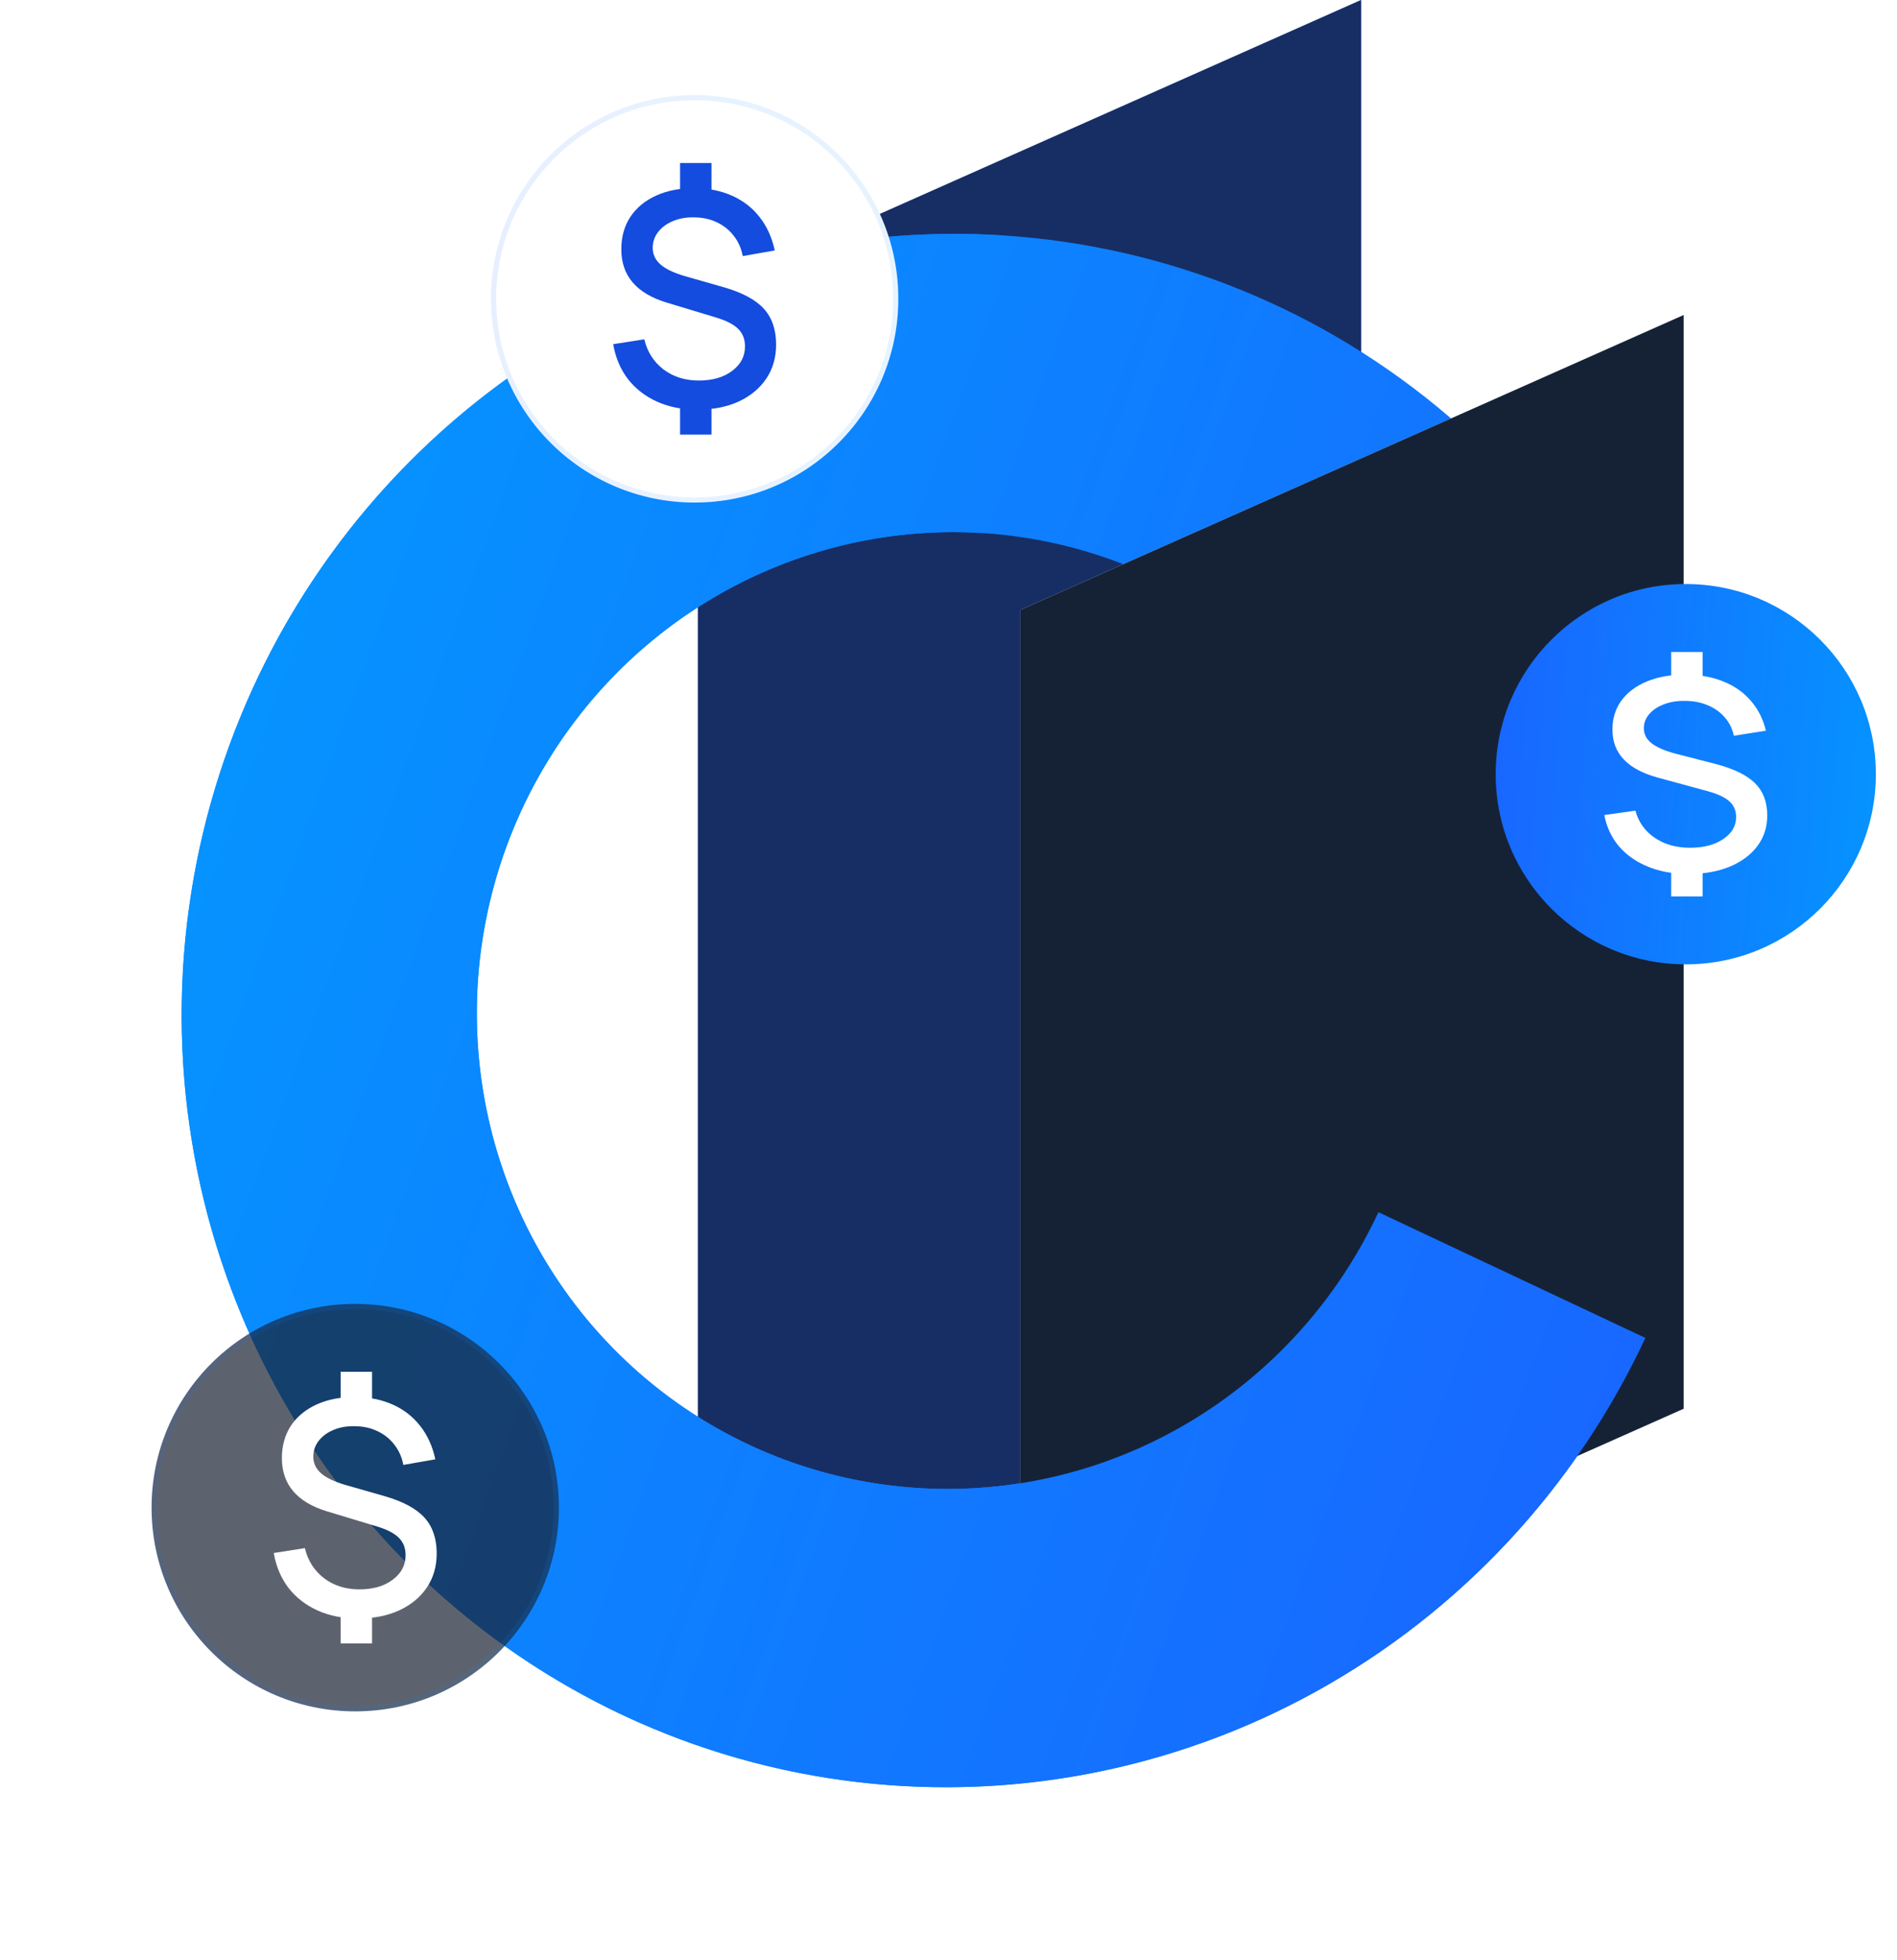
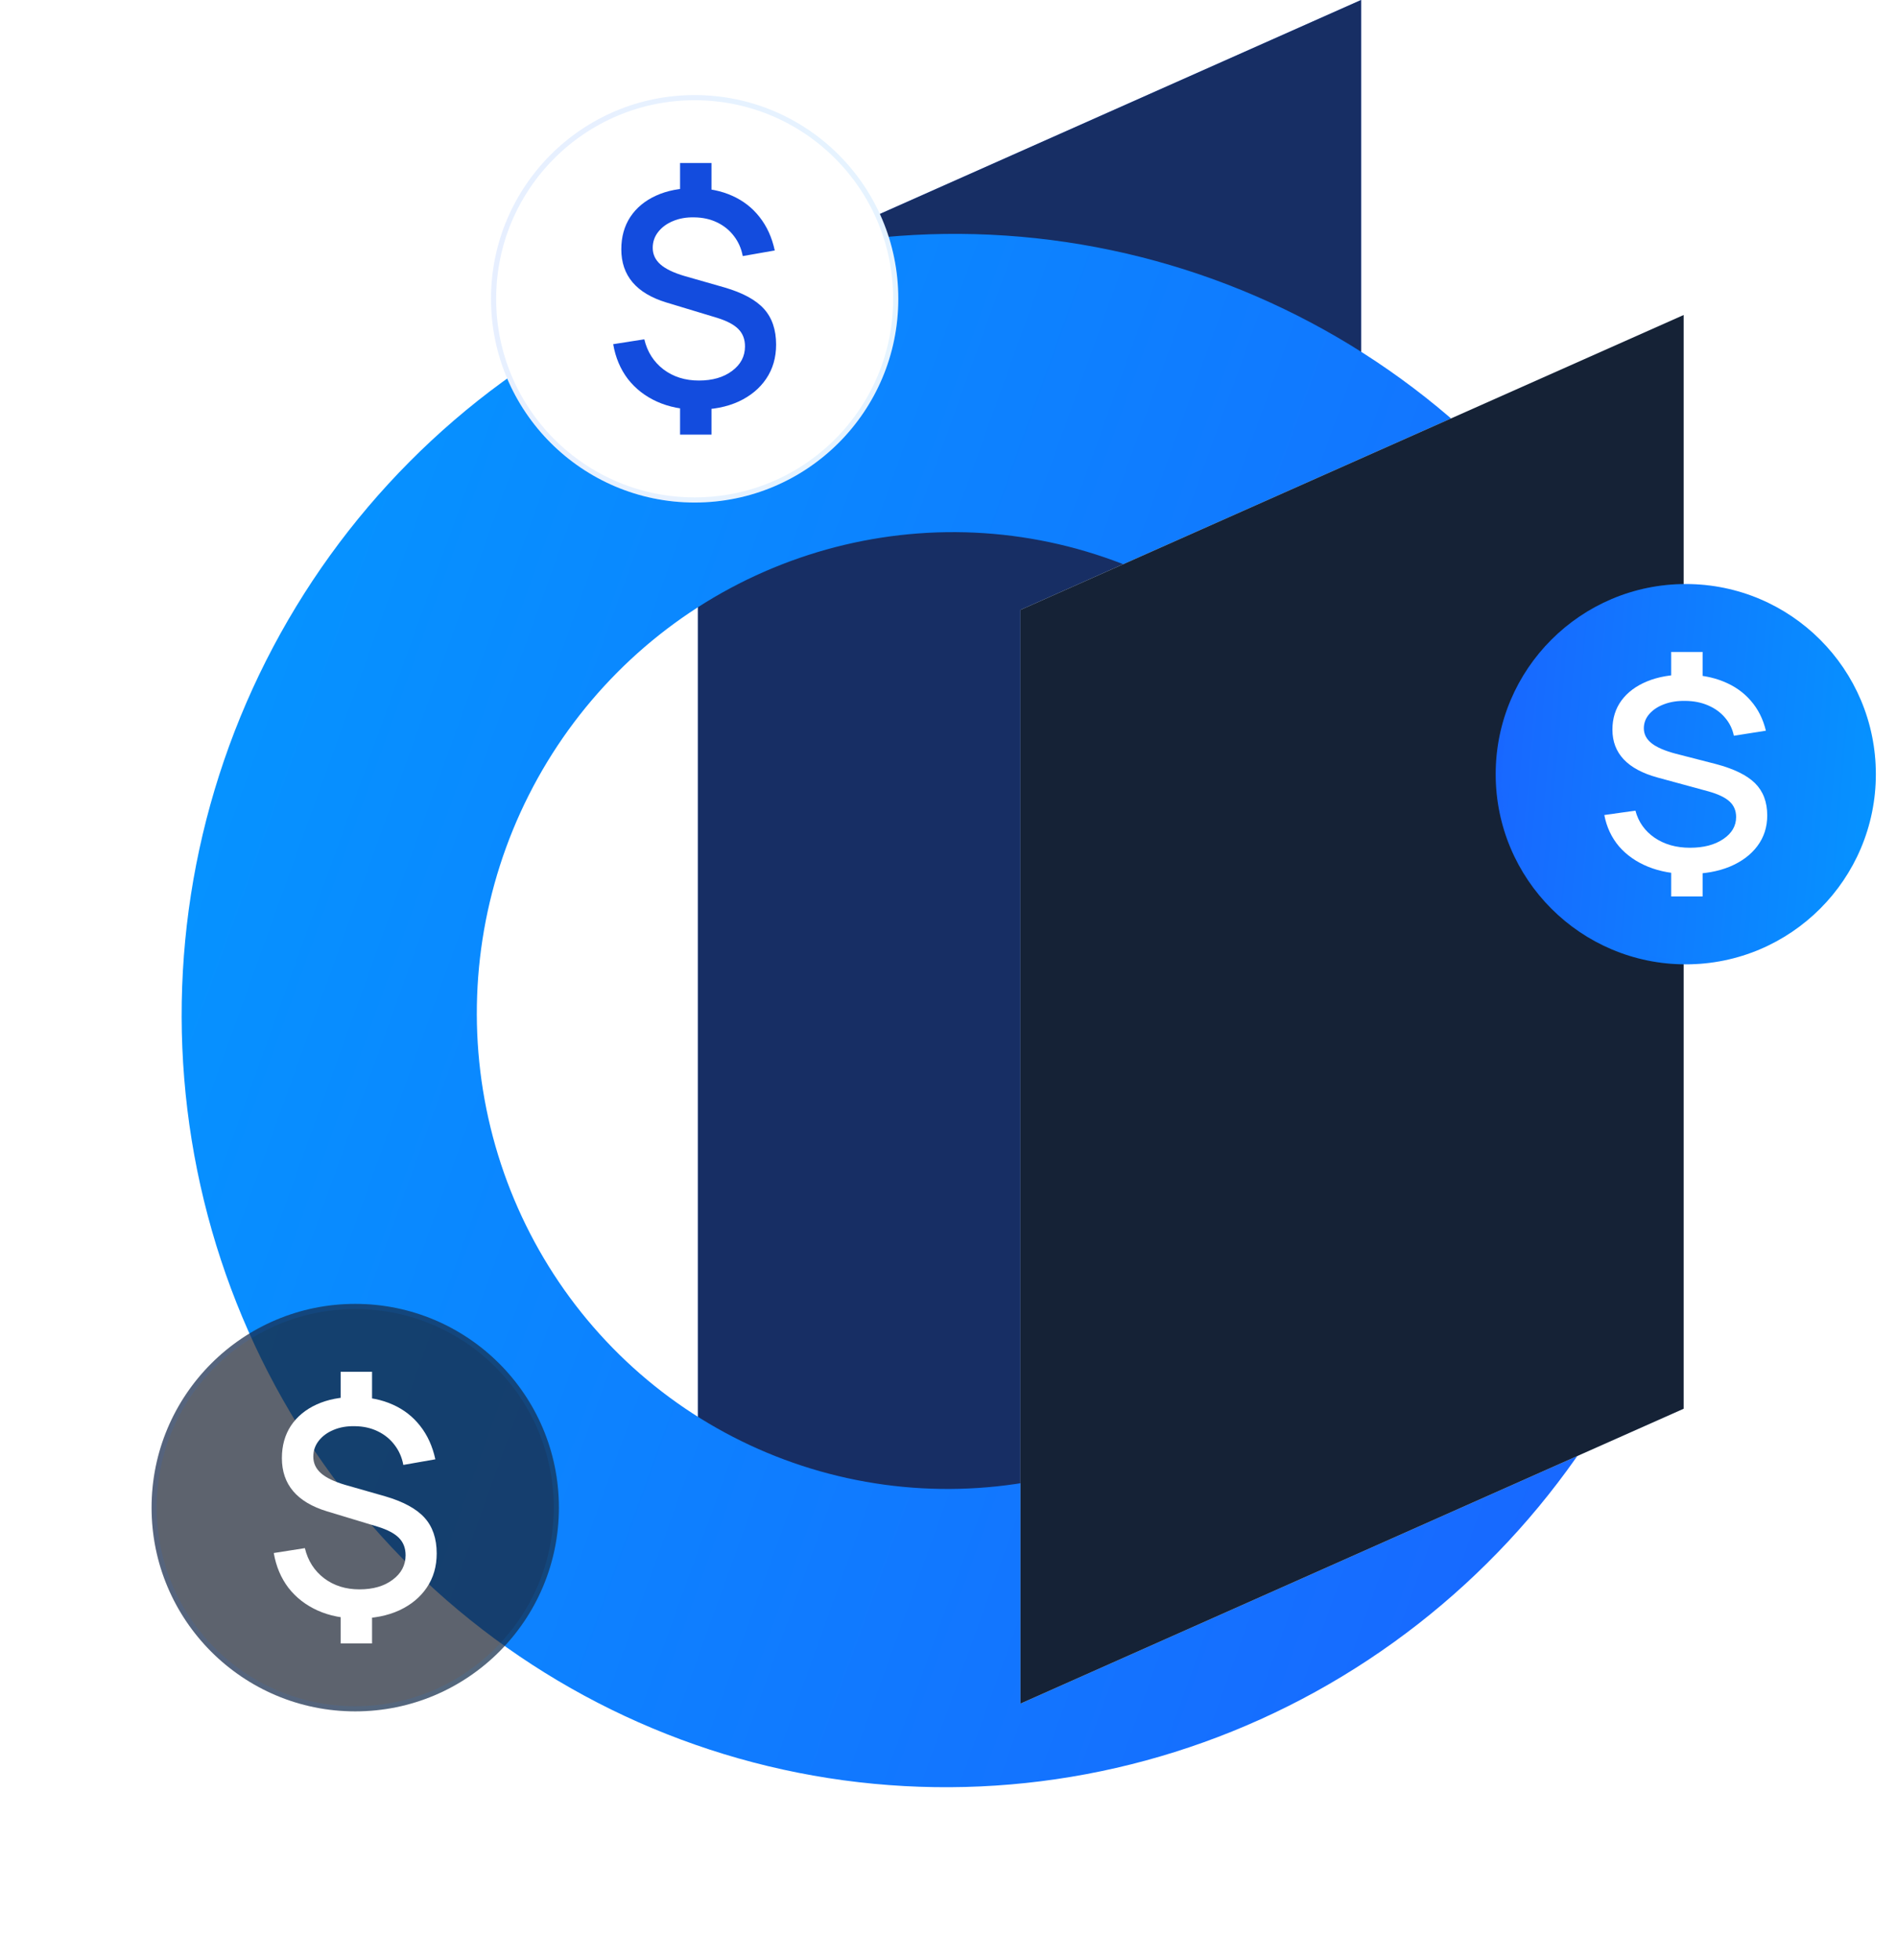
<svg xmlns="http://www.w3.org/2000/svg" width="152" height="157" viewBox="0 0 152 157" fill="none">
  <path d="M28.464 85.996L81.6 62.38V112.831L28.464 136.448V85.996Z" fill="white" />
  <path d="M55.921 23.616L109.058 -0V113.446L55.921 137.062V23.616Z" fill="#134CDE" />
  <path d="M55.921 23.616L109.058 -0V113.446L55.921 137.062V23.616Z" fill="#192131" fill-opacity="0.7" />
  <path d="M131.837 107.161C126.229 119.197 116.967 129.128 105.405 135.503C93.843 141.877 80.588 144.361 67.575 142.591C54.562 140.821 42.476 134.891 33.081 125.666C23.687 116.441 17.477 104.405 15.36 91.319C13.242 78.232 15.328 64.78 21.313 52.929C27.298 41.078 36.867 31.449 48.623 25.45C60.378 19.451 73.703 17.395 86.651 19.585C99.598 21.774 111.489 28.093 120.585 37.618L103.518 54.255C97.915 48.387 90.59 44.495 82.615 43.146C74.639 41.798 66.431 43.064 59.19 46.759C51.949 50.455 46.055 56.386 42.368 63.686C38.682 70.986 37.397 79.272 38.701 87.333C40.005 95.394 43.83 102.808 49.617 108.49C55.404 114.172 62.849 117.825 70.865 118.916C78.88 120.006 87.045 118.476 94.167 114.549C101.289 110.623 106.994 104.505 110.448 97.091L131.837 107.161Z" fill="url(#paint0_linear_200_4284)" />
  <path d="M81.767 48.848L134.904 25.231V112.833L81.767 136.45V48.848Z" fill="#E9F3FF" />
  <path d="M81.767 48.848L134.904 25.231V112.833L81.767 136.45V48.848Z" fill="#152236" />
  <g filter="url(#filter0_i_200_4284)" data-figma-bg-blur-radius="3.96856">
    <ellipse cx="135.075" cy="62.008" rx="15.23" ry="15.23" transform="rotate(-180 135.075 62.008)" fill="url(#paint1_linear_200_4284)" />
    <path d="M135.074 77.032C126.777 77.032 120.051 70.305 120.051 62.008C120.051 53.711 126.777 46.984 135.074 46.984C143.372 46.984 150.099 53.711 150.099 62.008C150.099 70.305 143.372 77.032 135.074 77.032Z" stroke="url(#paint2_linear_200_4284)" stroke-opacity="0.1" stroke-width="0.413" />
  </g>
  <path d="M133.907 71.799V69.306H136.424V71.799H133.907ZM133.907 54.721V52.218H136.424V54.721H133.907ZM135.292 69.999C134.088 69.999 133.012 69.807 132.064 69.424C131.117 69.04 130.338 68.497 129.728 67.794C129.126 67.083 128.733 66.245 128.548 65.279L131.041 64.928C131.282 65.837 131.795 66.561 132.582 67.101C133.369 67.634 134.312 67.9 135.412 67.9C136.504 67.9 137.391 67.669 138.074 67.208C138.764 66.746 139.109 66.156 139.109 65.439C139.109 64.928 138.933 64.512 138.58 64.193C138.234 63.873 137.668 63.603 136.882 63.383L132.811 62.275C130.402 61.614 129.198 60.336 129.198 58.44C129.198 57.545 129.439 56.767 129.921 56.106C130.41 55.446 131.097 54.934 131.98 54.572C132.863 54.21 133.895 54.029 135.075 54.029C136.207 54.043 137.211 54.228 138.086 54.583C138.969 54.938 139.7 55.449 140.278 56.117C140.864 56.785 141.269 57.587 141.494 58.525L138.929 58.93C138.816 58.383 138.58 57.9 138.218 57.481C137.865 57.062 137.415 56.735 136.869 56.501C136.332 56.266 135.725 56.145 135.051 56.138C134.417 56.124 133.847 56.213 133.341 56.405C132.843 56.589 132.446 56.852 132.149 57.193C131.86 57.527 131.715 57.907 131.715 58.333C131.715 58.802 131.92 59.2 132.329 59.526C132.739 59.853 133.385 60.133 134.268 60.368L137.46 61.188C138.921 61.572 139.977 62.087 140.627 62.733C141.277 63.379 141.602 64.239 141.602 65.311C141.602 66.249 141.337 67.069 140.807 67.772C140.286 68.468 139.551 69.015 138.604 69.413C137.656 69.804 136.552 69.999 135.292 69.999Z" fill="white" />
-   <path d="M131.837 107.161C127.055 117.424 119.599 126.192 110.273 132.518C100.946 138.845 90.103 142.492 78.909 143.067C67.716 143.641 56.597 141.121 46.751 135.777C36.904 130.434 28.703 122.47 23.03 112.743C17.358 103.017 14.429 91.896 14.559 80.578C14.689 69.261 17.873 58.176 23.768 48.517C29.664 38.858 38.047 30.991 48.015 25.764C57.983 20.537 69.158 18.148 80.336 18.854L78.725 42.696C71.839 42.261 64.956 43.733 58.816 46.953C52.676 50.173 47.512 55.018 43.881 60.968C40.249 66.918 38.288 73.746 38.208 80.717C38.128 87.688 39.932 94.539 43.426 100.53C46.92 106.521 51.972 111.427 58.037 114.718C64.102 118.01 70.951 119.562 77.846 119.208C84.741 118.855 91.421 116.608 97.165 112.711C102.91 108.814 107.503 103.413 110.448 97.091L131.837 107.161Z" fill="url(#paint3_linear_200_4284)" />
  <g filter="url(#filter1_i_200_4284)" data-figma-bg-blur-radius="15.8742">
    <ellipse cx="28.464" cy="120.753" rx="16.318" ry="16.318" transform="rotate(-180 28.464 120.753)" fill="#192131" fill-opacity="0.7" />
    <path d="M28.463 136.865C19.565 136.865 12.352 129.651 12.352 120.753C12.352 111.855 19.565 104.642 28.463 104.642C37.361 104.642 44.575 111.855 44.576 120.753C44.576 129.651 37.362 136.865 28.463 136.865Z" stroke="url(#paint4_linear_200_4284)" stroke-opacity="0.1" stroke-width="0.413" />
  </g>
  <path d="M27.295 131.632V128.862H29.812V131.632H27.295ZM27.295 112.657V109.875H29.812V112.657H27.295ZM28.68 129.632C27.476 129.632 26.4 129.419 25.453 128.993C24.505 128.567 23.727 127.963 23.116 127.182C22.514 126.392 22.121 125.461 21.936 124.388L24.429 123.997C24.67 125.007 25.184 125.812 25.971 126.412C26.757 127.004 27.701 127.3 28.801 127.3C29.893 127.3 30.78 127.043 31.462 126.53C32.153 126.017 32.498 125.362 32.498 124.565C32.498 123.997 32.321 123.536 31.968 123.18C31.623 122.825 31.057 122.525 30.27 122.281L26.2 121.05C23.791 120.316 22.587 118.895 22.587 116.788C22.587 115.794 22.828 114.93 23.309 114.196C23.799 113.462 24.485 112.894 25.369 112.491C26.252 112.089 27.283 111.887 28.463 111.887C29.596 111.903 30.599 112.108 31.474 112.503C32.357 112.898 33.088 113.466 33.666 114.208C34.252 114.949 34.657 115.841 34.882 116.883L32.317 117.333C32.205 116.725 31.968 116.188 31.607 115.723C31.253 115.257 30.804 114.894 30.258 114.634C29.72 114.373 29.114 114.239 28.439 114.231C27.805 114.215 27.235 114.314 26.729 114.527C26.232 114.732 25.834 115.024 25.537 115.403C25.248 115.774 25.104 116.196 25.104 116.67C25.104 117.191 25.308 117.633 25.718 117.996C26.127 118.359 26.773 118.67 27.657 118.931L30.848 119.842C32.309 120.268 33.365 120.841 34.015 121.559C34.666 122.277 34.991 123.232 34.991 124.423C34.991 125.465 34.726 126.377 34.196 127.158C33.674 127.931 32.939 128.539 31.992 128.981C31.045 129.415 29.941 129.632 28.68 129.632Z" fill="white" />
  <g data-figma-bg-blur-radius="3.96856">
    <ellipse cx="55.66" cy="23.933" rx="16.318" ry="16.318" transform="rotate(-180 55.66 23.933)" fill="white" />
    <path d="M55.66 40.045C46.762 40.045 39.549 32.831 39.549 23.933C39.549 15.035 46.762 7.821 55.66 7.821C64.558 7.821 71.772 15.034 71.772 23.933C71.772 32.831 64.558 40.045 55.66 40.045Z" stroke="url(#paint5_linear_200_4284)" stroke-opacity="0.1" stroke-width="0.413" />
  </g>
  <path d="M54.492 34.811V32.041H57.009V34.811H54.492ZM54.492 15.835V13.054H57.009V15.835H54.492ZM55.877 32.811C54.672 32.811 53.597 32.597 52.649 32.171C51.702 31.745 50.923 31.142 50.313 30.36C49.711 29.571 49.318 28.64 49.133 27.567L51.626 27.176C51.867 28.186 52.38 28.991 53.167 29.591C53.954 30.183 54.897 30.479 55.997 30.479C57.089 30.479 57.976 30.222 58.659 29.709C59.349 29.196 59.694 28.541 59.694 27.744C59.694 27.176 59.518 26.714 59.164 26.359C58.819 26.004 58.253 25.704 57.467 25.459L53.396 24.228C50.987 23.494 49.783 22.074 49.783 19.967C49.783 18.973 50.024 18.108 50.506 17.374C50.995 16.64 51.682 16.072 52.565 15.67C53.448 15.267 54.48 15.066 55.66 15.066C56.792 15.082 57.796 15.287 58.671 15.682C59.554 16.076 60.285 16.644 60.863 17.386C61.449 18.128 61.854 19.02 62.079 20.061L59.514 20.511C59.401 19.904 59.164 19.367 58.803 18.901C58.45 18.436 58 18.073 57.454 17.812C56.916 17.552 56.31 17.418 55.636 17.41C55.002 17.394 54.432 17.493 53.926 17.706C53.428 17.911 53.031 18.203 52.734 18.582C52.445 18.953 52.3 19.375 52.3 19.849C52.3 20.369 52.505 20.811 52.914 21.174C53.324 21.537 53.97 21.849 54.853 22.109L58.044 23.021C59.506 23.447 60.562 24.019 61.212 24.737C61.862 25.456 62.187 26.41 62.187 27.602C62.187 28.644 61.922 29.555 61.392 30.337C60.871 31.11 60.136 31.718 59.189 32.16C58.241 32.594 57.137 32.811 55.877 32.811Z" fill="#134CDE" />
  <defs>
    <filter id="filter0_i_200_4284" x="115.876" y="42.81" width="38.398" height="38.397" filterUnits="userSpaceOnUse" color-interpolation-filters="sRGB">
      <feFlood flood-opacity="0" result="BackgroundImageFix" />
      <feBlend mode="normal" in="SourceGraphic" in2="BackgroundImageFix" result="shape" />
      <feColorMatrix in="SourceAlpha" type="matrix" values="0 0 0 0 0 0 0 0 0 0 0 0 0 0 0 0 0 0 127 0" result="hardAlpha" />
      <feOffset />
      <feGaussianBlur stdDeviation="3.81" />
      <feComposite in2="hardAlpha" operator="arithmetic" k2="-1" k3="1" />
      <feColorMatrix type="matrix" values="0 0 0 0 0.059 0 0 0 0 0.49 0 0 0 0 1 0 0 0 0.5 0" />
      <feBlend mode="normal" in2="shape" result="effect1_innerShadow_200_4284" />
    </filter>
    <clipPath id="bgblur_0_200_4284_clip_path" transform="translate(-115.876 -42.81)">
      <ellipse cx="135.075" cy="62.008" rx="15.23" ry="15.23" transform="rotate(-180 135.075 62.008)" />
    </clipPath>
    <filter id="filter1_i_200_4284" x="-3.729" y="88.561" width="64.385" height="64.384" filterUnits="userSpaceOnUse" color-interpolation-filters="sRGB">
      <feFlood flood-opacity="0" result="BackgroundImageFix" />
      <feBlend mode="normal" in="SourceGraphic" in2="BackgroundImageFix" result="shape" />
      <feColorMatrix in="SourceAlpha" type="matrix" values="0 0 0 0 0 0 0 0 0 0 0 0 0 0 0 0 0 0 127 0" result="hardAlpha" />
      <feOffset />
      <feGaussianBlur stdDeviation="3.81" />
      <feComposite in2="hardAlpha" operator="arithmetic" k2="-1" k3="1" />
      <feColorMatrix type="matrix" values="0 0 0 0 0.059 0 0 0 0 0.49 0 0 0 0 1 0 0 0 0.5 0" />
      <feBlend mode="normal" in2="shape" result="effect1_innerShadow_200_4284" />
    </filter>
    <clipPath id="bgblur_1_200_4284_clip_path" transform="translate(3.729 -88.561)">
      <ellipse cx="28.464" cy="120.753" rx="16.318" ry="16.318" transform="rotate(-180 28.464 120.753)" />
    </clipPath>
    <clipPath id="bgblur_2_200_4284_clip_path" transform="translate(3.729 -88.561)">
      <ellipse cx="55.66" cy="23.933" rx="16.318" ry="16.318" transform="rotate(-180 55.66 23.933)" />
    </clipPath>
    <linearGradient id="paint0_linear_200_4284" x1="119.469" y1="157" x2="-5.754" y2="111.855" gradientUnits="userSpaceOnUse">
      <stop stop-color="#1966FF" />
      <stop offset="1" stop-color="#0594FF" />
    </linearGradient>
    <linearGradient id="paint1_linear_200_4284" x1="150.305" y1="77.238" x2="117.483" y2="74.435" gradientUnits="userSpaceOnUse">
      <stop stop-color="#1966FF" />
      <stop offset="1" stop-color="#0594FF" />
    </linearGradient>
    <linearGradient id="paint2_linear_200_4284" x1="119.845" y1="46.778" x2="152.667" y2="49.581" gradientUnits="userSpaceOnUse">
      <stop stop-color="#1966FF" />
      <stop offset="1" stop-color="#0594FF" />
    </linearGradient>
    <linearGradient id="paint3_linear_200_4284" x1="119.469" y1="157" x2="-5.754" y2="111.855" gradientUnits="userSpaceOnUse">
      <stop stop-color="#1966FF" />
      <stop offset="1" stop-color="#0594FF" />
    </linearGradient>
    <linearGradient id="paint4_linear_200_4284" x1="12.146" y1="104.435" x2="47.312" y2="107.438" gradientUnits="userSpaceOnUse">
      <stop stop-color="#1966FF" />
      <stop offset="1" stop-color="#0594FF" />
    </linearGradient>
    <linearGradient id="paint5_linear_200_4284" x1="39.342" y1="7.615" x2="74.509" y2="10.618" gradientUnits="userSpaceOnUse">
      <stop stop-color="#1966FF" />
      <stop offset="1" stop-color="#0594FF" />
    </linearGradient>
  </defs>
</svg>